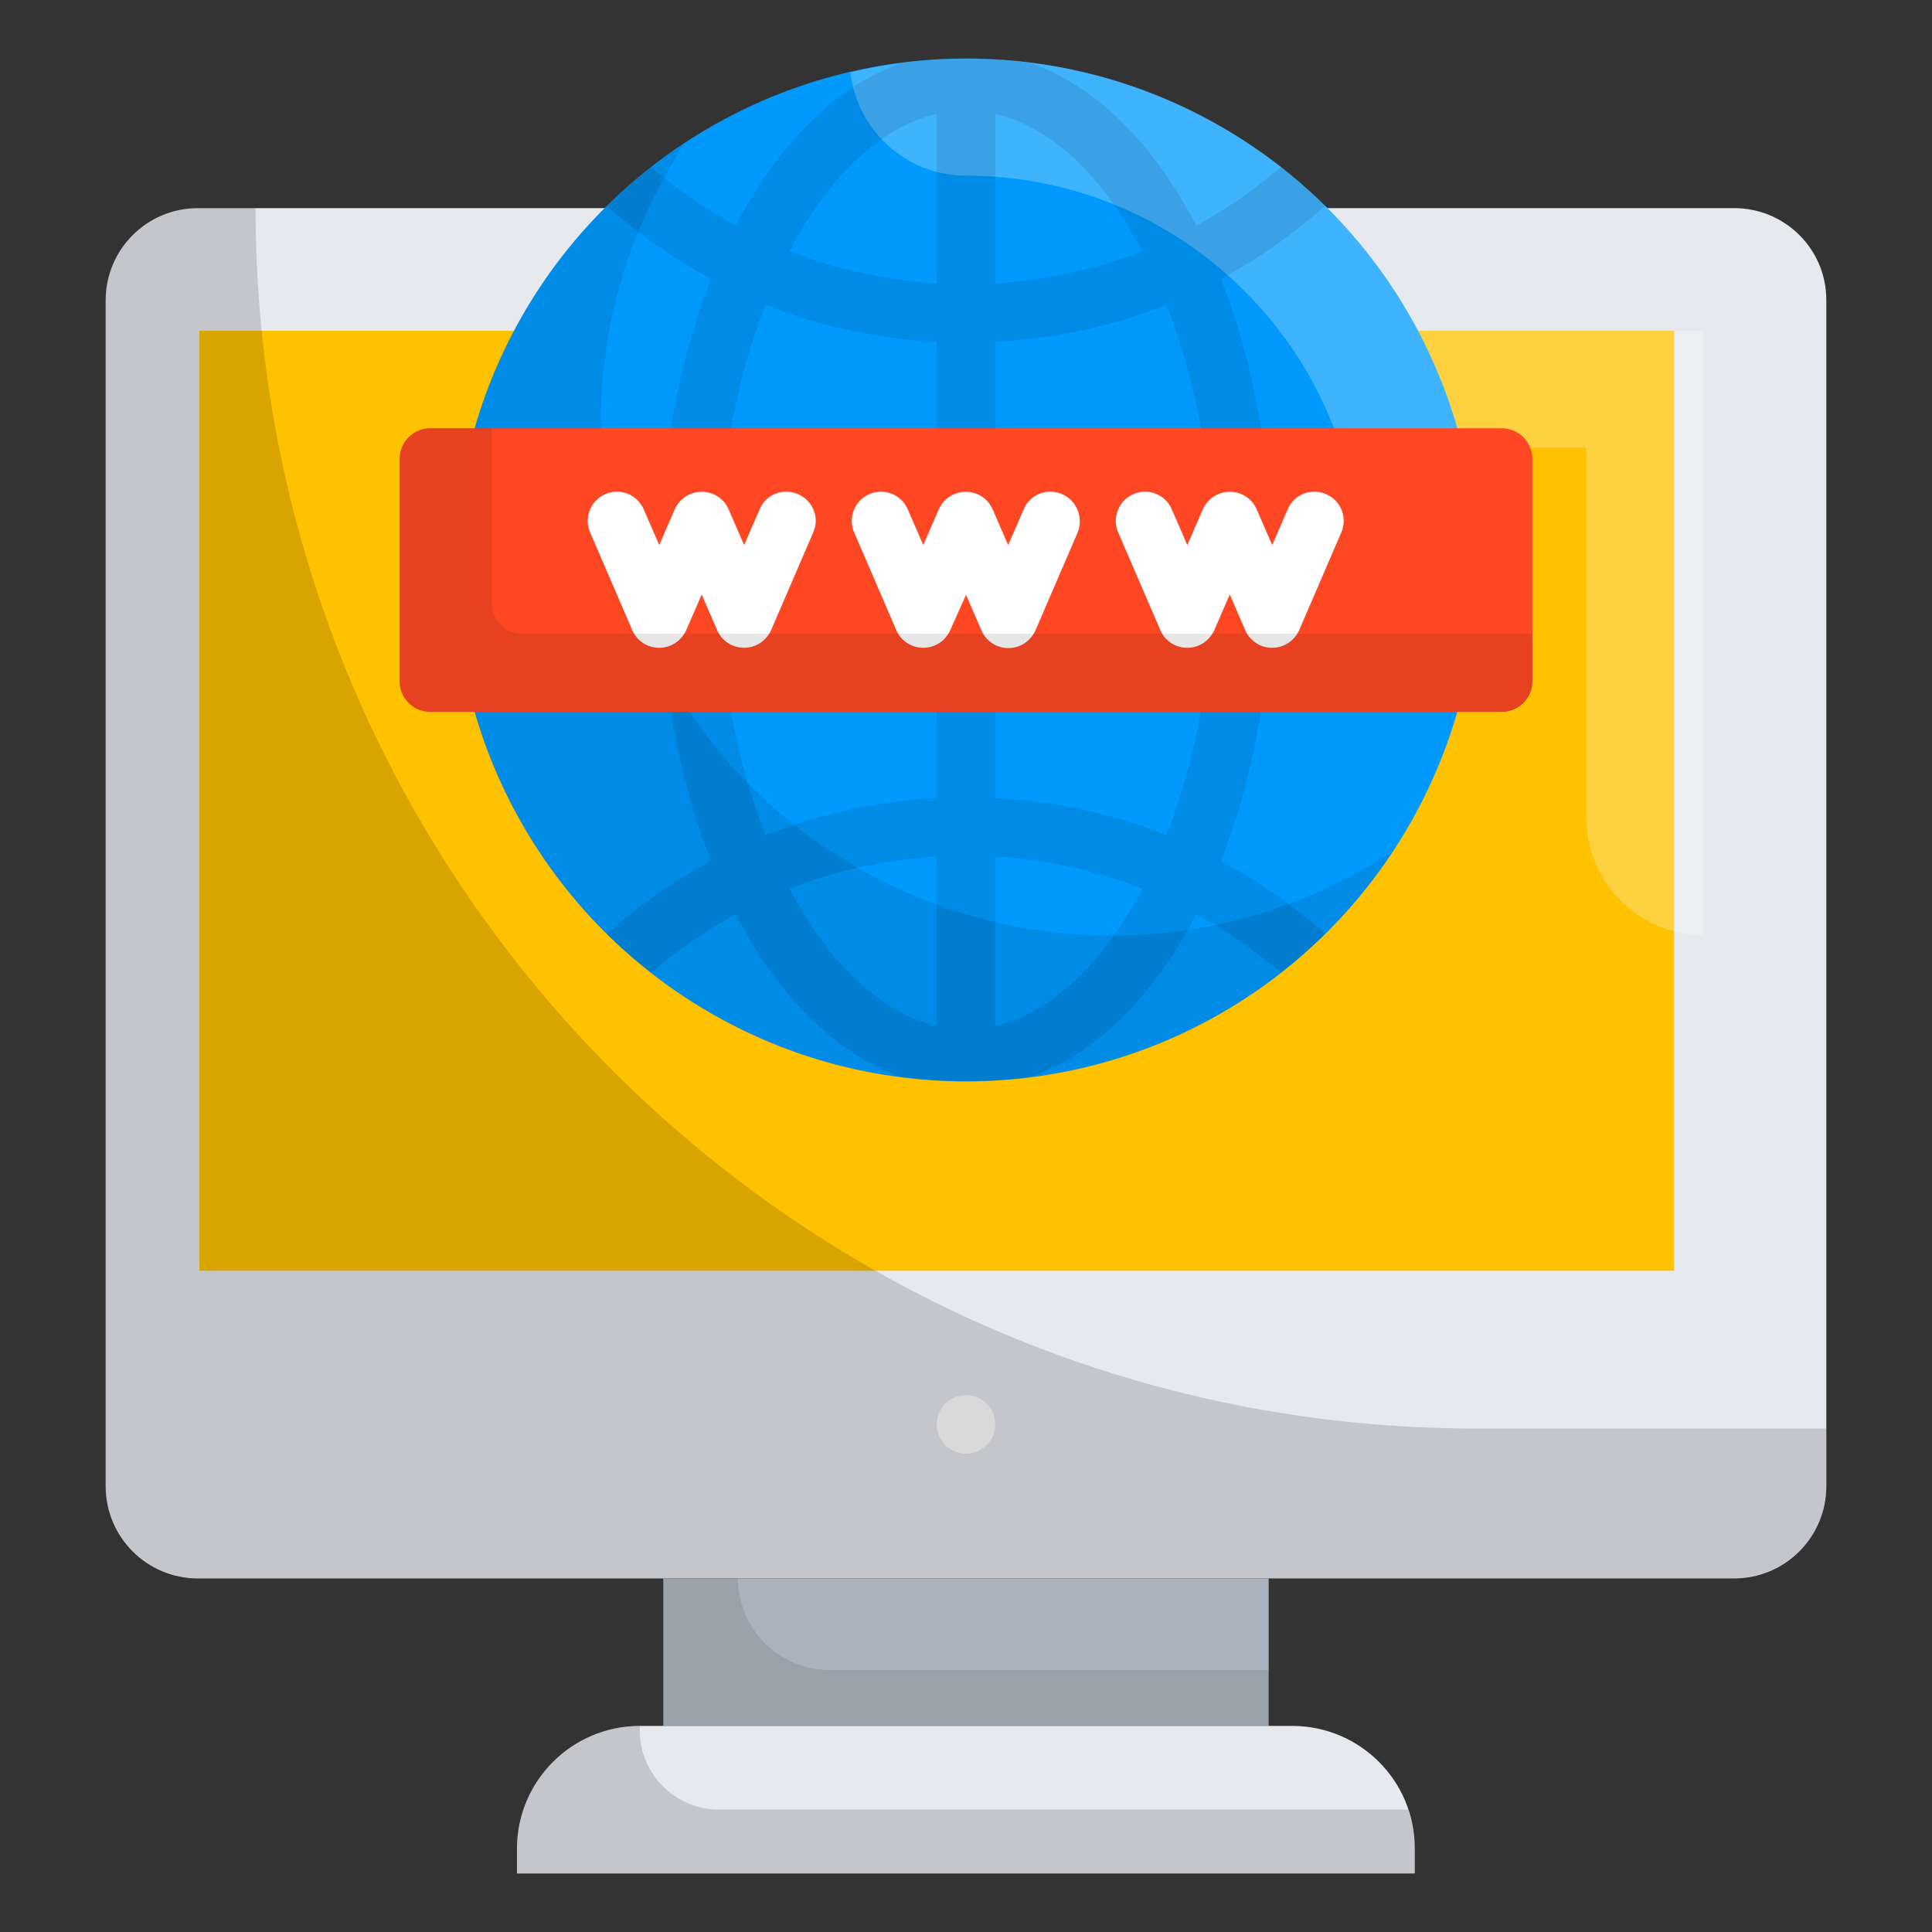
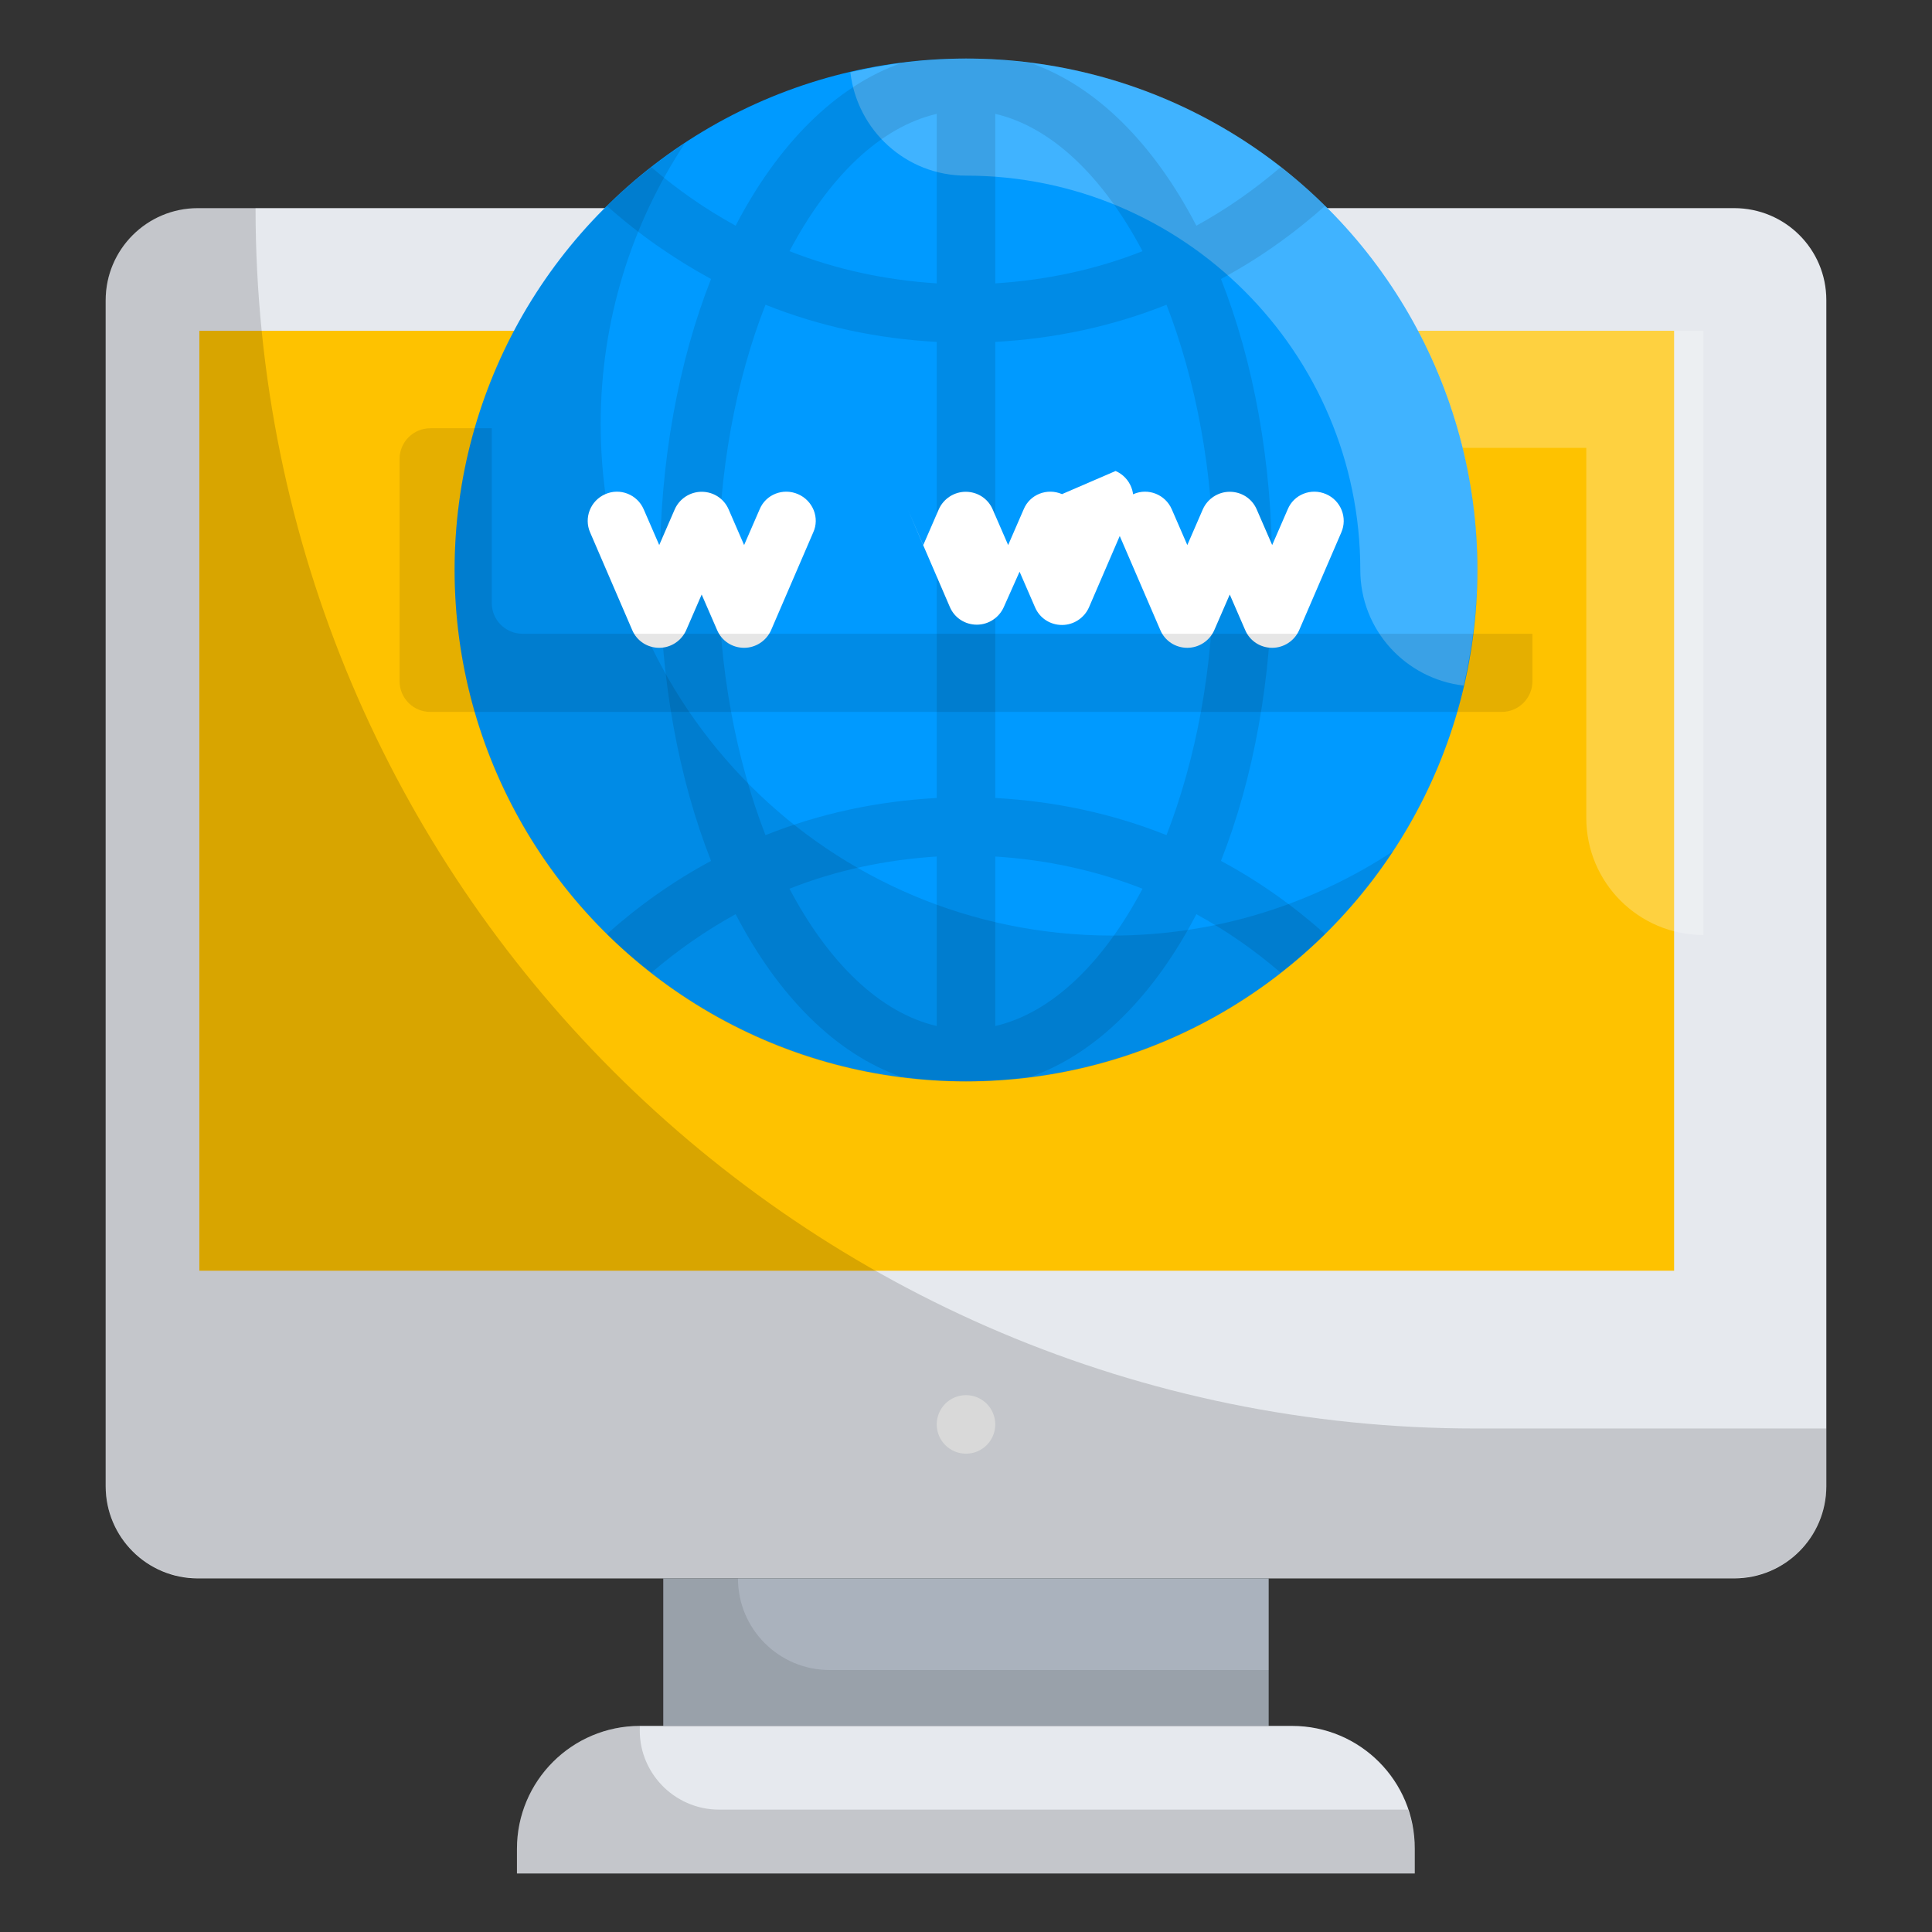
<svg xmlns="http://www.w3.org/2000/svg" id="Layer_1" enable-background="new 0 0 66 66" height="512" viewBox="0 0 66 66" width="512">
  <rect x="0" y="0" width="66" height="66" fill="#333333" stroke="none" />
  <g>
    <path d="m59.24 7.11h-52.48c-1.74 0-3.15 1.41-3.15 3.15v40.51c0 1.74 1.41 3.15 3.15 3.15h52.48c1.74 0 3.15-1.41 3.15-3.15v-40.52c0-1.74-1.41-3.14-3.15-3.14z" fill="#e6e9ee" />
    <path d="m6.81 11.3h50.38v32.11h-50.38z" fill="#fec200" />
    <path d="m58.19 11.3h-12.21c0 2.21 1.79 4 4 4h4.21v12.64c0 2.21 1.79 4 4 4z" fill="#fff" opacity=".25" />
    <path d="m22.66 53.92h20.68v5.04h-20.68z" fill="#aab2bd" />
    <path d="m28.34 57.05c-1.73 0-3.13-1.4-3.13-3.13h-2.54v5.04h20.68v-1.91z" opacity=".1" />
    <path d="m44.14 58.96h-22.28c-2.32 0-4.2 1.88-4.2 4.2v.84h30.67v-.84c.01-2.32-1.87-4.2-4.19-4.2z" fill="#e6e9ee" />
    <path d="m48.1 61.82h-23.53c-1.56 0-2.8-1.31-2.71-2.86-2.32 0-4.2 1.88-4.2 4.2v.84h30.67v-.84c.01-.47-.09-.92-.23-1.34z" opacity=".15" />
    <circle cx="33" cy="48.66" fill="#fff" r="1" />
    <circle cx="33" cy="19.47" fill="#009aff" r="17.47" />
    <path d="m33 2c-1.36 0-2.68.17-3.95.47.23 1.98 1.9 3.53 3.95 3.53 7.43 0 13.47 6.04 13.47 13.47 0 2.05 1.55 3.72 3.53 3.95.29-1.27.47-2.59.47-3.95 0-9.65-7.82-17.47-17.47-17.47z" fill="#fff" opacity=".25" />
    <path d="m37.99 31.96c-9.65 0-17.47-7.82-17.47-17.47 0-3.55 1.06-6.85 2.88-9.6-4.74 3.12-7.87 8.49-7.87 14.59 0 9.65 7.82 17.47 17.47 17.47 6.1 0 11.46-3.13 14.59-7.87-2.76 1.81-6.05 2.88-9.6 2.88z" opacity=".1" />
    <path d="m41.71 29.41c1.11-2.82 1.75-6.23 1.75-9.94s-.64-7.12-1.75-9.94c1.27-.68 2.46-1.52 3.56-2.5-.48-.47-.99-.91-1.52-1.32-.9.77-1.86 1.44-2.88 2-1.45-2.79-3.41-4.77-5.67-5.56-.72-.09-1.45-.15-2.2-.15s-1.48.06-2.2.15c-2.25.79-4.22 2.77-5.67 5.56-1.02-.56-1.99-1.23-2.88-2-.53.41-1.04.85-1.52 1.32 1.1.98 2.29 1.81 3.56 2.5-1.11 2.82-1.75 6.23-1.75 9.94s.64 7.12 1.75 9.94c-1.27.68-2.46 1.52-3.56 2.5.48.47.99.91 1.52 1.32.9-.77 1.86-1.44 2.88-2 1.45 2.79 3.41 4.77 5.67 5.56.72.09 1.45.15 2.2.15s1.48-.06 2.2-.15c2.25-.79 4.22-2.77 5.67-5.56 1.02.56 1.99 1.23 2.88 2 .53-.41 1.04-.85 1.52-1.32-1.1-.98-2.29-1.82-3.56-2.5zm-9.71 5.64c-1.94-.45-3.7-2.17-5.03-4.69 1.59-.63 3.29-.99 5.03-1.1zm0-7.79c-2.03.11-4 .53-5.85 1.27-1-2.58-1.61-5.71-1.61-9.06s.6-6.48 1.61-9.06c1.85.74 3.82 1.16 5.85 1.27zm0-17.58c-1.74-.11-3.43-.47-5.03-1.1 1.33-2.52 3.09-4.24 5.03-4.69zm2-5.79c1.94.45 3.7 2.17 5.03 4.69-1.59.63-3.29.99-5.03 1.1zm0 31.16v-5.79c1.74.11 3.43.47 5.03 1.1-1.33 2.52-3.09 4.24-5.03 4.69zm5.85-6.52c-1.85-.74-3.82-1.16-5.85-1.27v-15.58c2.02-.11 4-.53 5.85-1.27 1 2.58 1.61 5.71 1.61 9.06s-.61 6.48-1.61 9.06z" opacity=".1" />
-     <path d="m51.3 14.63h-36.6c-.58 0-1.05.47-1.05 1.05v7.59c0 .58.47 1.05 1.05 1.05h36.6c.58 0 1.05-.47 1.05-1.05v-7.59c0-.58-.47-1.05-1.05-1.05z" fill="#ff4823" />
    <g fill="#fff">
      <path d="m27.26 16.88c-.51-.22-1.1.01-1.31.52l-.53 1.22-.53-1.22c-.16-.37-.52-.6-.92-.6s-.76.24-.92.6l-.53 1.22-.53-1.22c-.22-.51-.81-.74-1.31-.52-.51.22-.74.81-.52 1.31l1.44 3.34c.16.37.52.6.92.6s.76-.24.92-.6l.53-1.22.53 1.22c.16.37.52.6.92.6s.76-.24.92-.6l1.44-3.34c.23-.5-.01-1.09-.52-1.31z" />
-       <path d="m36.28 16.88c-.51-.22-1.1.01-1.31.52l-.53 1.22-.53-1.22c-.16-.37-.52-.6-.92-.6s-.76.24-.92.6l-.53 1.22-.53-1.22c-.22-.51-.81-.74-1.31-.52-.51.22-.74.81-.52 1.31l1.44 3.34c.16.37.52.6.92.6s.76-.24.92-.6l.54-1.21.53 1.22c.16.37.52.6.92.6s.76-.24.92-.6l1.44-3.34c.21-.51-.02-1.1-.53-1.32z" />
+       <path d="m36.28 16.88c-.51-.22-1.1.01-1.31.52l-.53 1.22-.53-1.22c-.16-.37-.52-.6-.92-.6s-.76.24-.92.6l-.53 1.22-.53-1.22l1.44 3.34c.16.37.52.6.92.6s.76-.24.92-.6l.54-1.21.53 1.22c.16.37.52.6.92.6s.76-.24.92-.6l1.44-3.34c.21-.51-.02-1.1-.53-1.32z" />
      <path d="m45.3 16.88c-.51-.22-1.1.01-1.31.52l-.53 1.22-.53-1.22c-.16-.37-.52-.6-.92-.6s-.76.24-.92.6l-.53 1.22-.53-1.22c-.22-.51-.81-.74-1.31-.52-.51.22-.74.81-.52 1.31l1.44 3.34c.16.37.52.6.92.6s.76-.24.92-.6l.53-1.22.53 1.22c.16.37.52.6.92.6s.76-.24.92-.6l1.44-3.34c.22-.5-.01-1.09-.52-1.31z" />
    </g>
    <path d="m50.42 48.8c-23.02 0-41.69-18.67-41.69-41.7h-1.97c-1.74 0-3.15 1.41-3.15 3.15v40.51c0 1.74 1.41 3.15 3.15 3.15h52.48c1.74 0 3.15-1.41 3.15-3.15v-1.96z" opacity=".15" />
    <path d="m17.85 21.65c-.58 0-1.05-.47-1.05-1.05v-5.97h-2.1c-.58 0-1.05.47-1.05 1.05v7.59c0 .58.47 1.05 1.05 1.05h36.6c.58 0 1.05-.47 1.05-1.05v-1.62z" opacity=".1" />
  </g>
</svg>